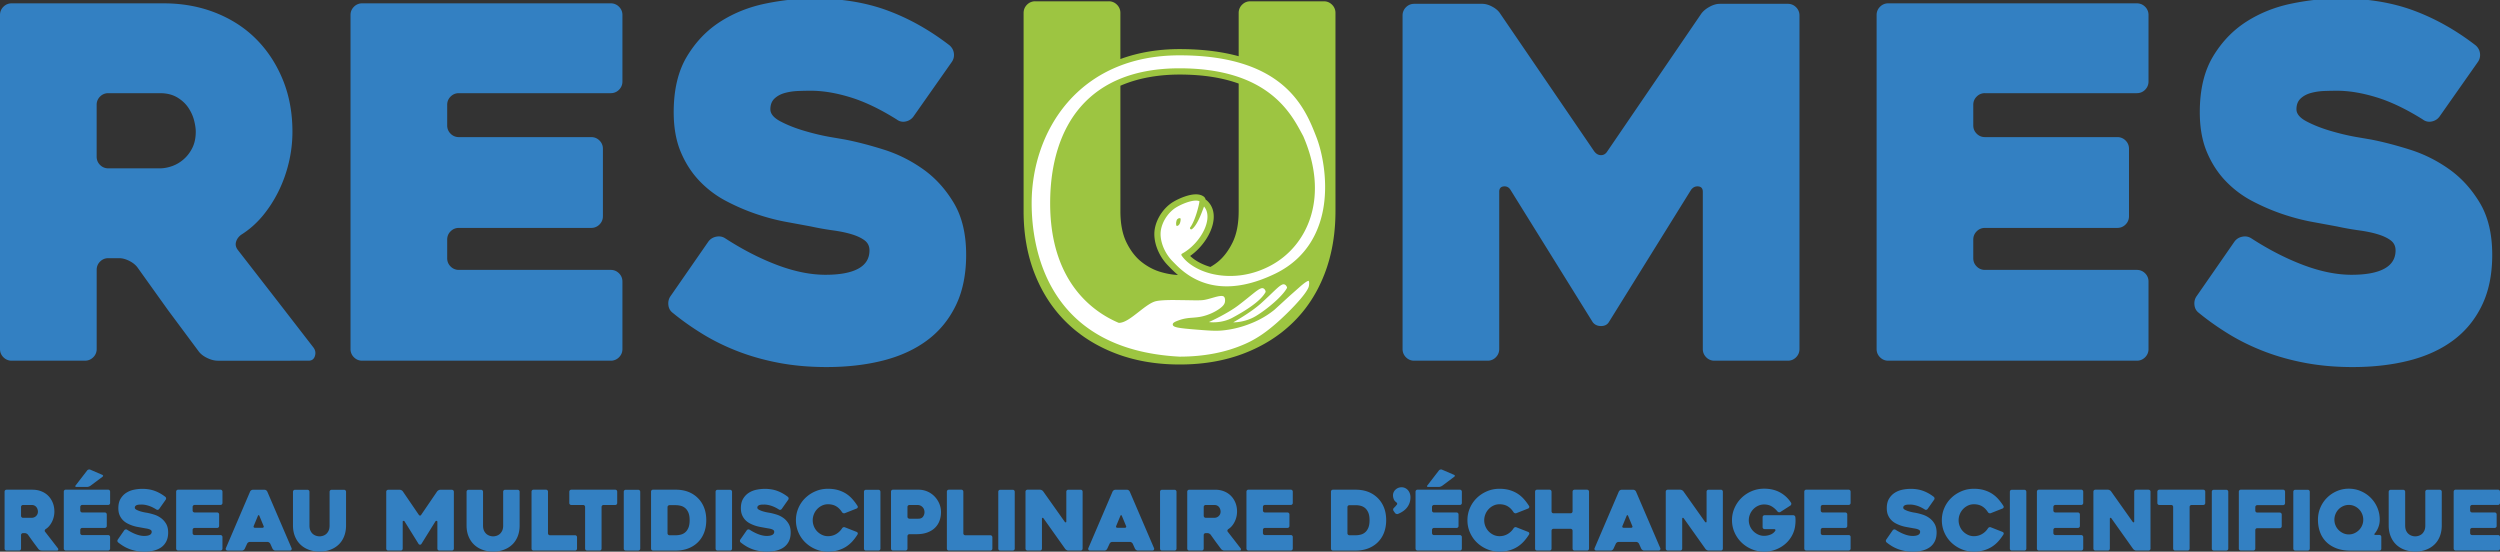
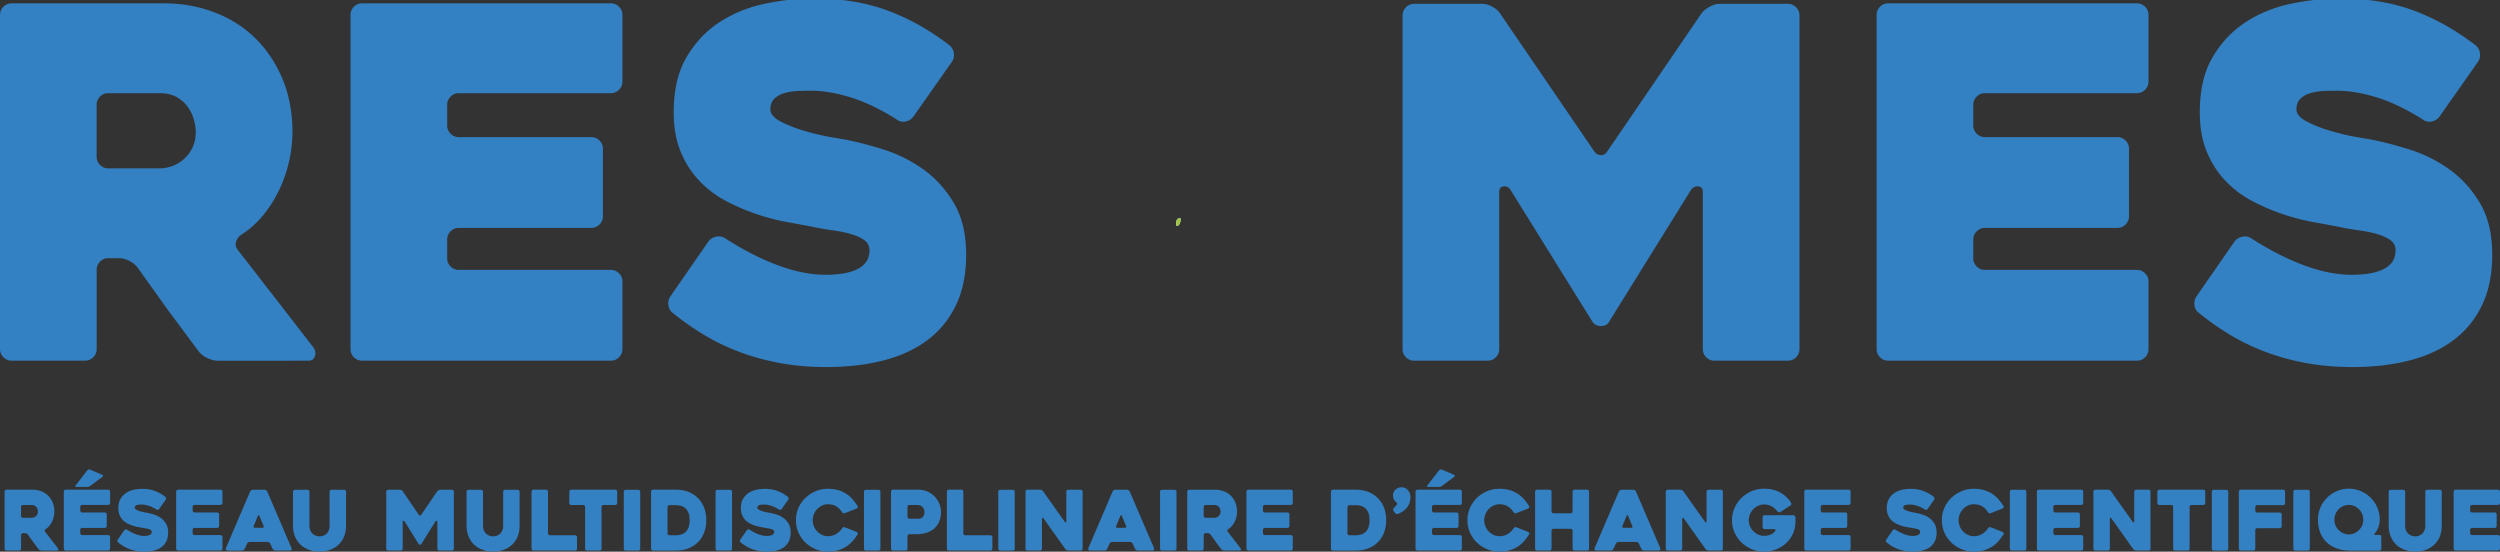
<svg xmlns="http://www.w3.org/2000/svg" xmlns:xlink="http://www.w3.org/1999/xlink" width="1000" height="220.66">
  <rect width="100%" height="100%" fill="#333333" stroke="none" />
-   <path fill="#fff" d="M523.682 111.896c-.562-.313-1.521.328-3.57 2.021l-4.594 4.061-6.051 5.535c-4.323 3.518-8.573 5.133-10.53 5.864-3.223 1.194-6.586 1.97-10.007 2.302-2.807.271-5.469.057-10.792-.377-4.414-.359-8.477-.707-8.53-1.525-.009-.149.104-.467 1.877-1.116 3.5-1.282 5.331-.88 8.508-1.412.66-.106 3.998-.701 7.419-2.896 2.287-1.463 2.914-2.557 3.064-3.551.038-.242.264-1.718-.575-2.506-1.396-1.312-5.642.852-8.718 1.229s-14.469-.537-18.903.451-10.685 8.658-14.687 8.658c-10.646-4.549-27.029-16.771-27.029-47.347s15.039-53.468 51.25-53.468 44.641 18.821 49.034 26.854c10.521 24.149 1.786 43.604-13.279 51.354s-30.125 2.461-34.521-4.129c7.778-4.215 13.733-15.3 8.423-20.166-.153-.279-2.387 7.604-4.981 9.513 2.355-3.13 4.021-10.856 3.784-11.025-1.897-1.361-6.791.384-9.841 2.178s-5.81 5.398-6.541 9.426 1.149 9.341 4.761 13.004 15.748 17.579 41.572 5.127 21.423-43.401 16.811-55.281c-4.881-12.562-13.921-33.04-55.221-33.04S412.16 53.357 412.16 81.288s13.229 59.434 59.655 61.871c15.104 0 24.265-4.188 26.395-5.12 5.371-2.353 9.312-5.569 11.398-7.299 4.015-3.322 13.916-12.854 14.455-16.331.058-.384.329-2.118-.381-2.513z" />
  <g fill="#3380c2">
    <path d="M33.953 144.279H4.71a4.54 4.54 0 0 1-3.337-1.368C.457 142.007 0 140.896 0 139.594V6.022c0-1.299.455-2.406 1.369-3.32.906-.909 2.015-1.365 3.314-1.365h60.733c7.549 0 14.514 1.27 20.895 3.808s11.815 6.088 16.309 10.642c4.488 4.554 8.006 9.959 10.546 16.207s3.809 13.153 3.809 20.7c0 4.17-.488 8.302-1.466 12.403s-2.376 7.975-4.198 11.619-3.972 6.931-6.439 9.861c-2.479 2.929-5.273 5.369-8.397 7.323-1.045.781-1.729 1.725-2.052 2.83s-.1 2.183.684 3.223l15.623 20.115 14.647 18.938c.778 1.044.976 2.186.586 3.418-.393 1.243-1.24 1.857-2.54 1.857H87.098c-1.302 0-2.702-.358-4.199-1.073s-2.635-1.597-3.416-2.64l-12.342-16.6-12.146-16.988c-.779-1.04-1.882-1.92-3.307-2.637s-2.786-1.073-4.08-1.073h-4.272c-1.295 0-2.397.457-3.308 1.367-.891.872-1.383 2.072-1.358 3.319v31.638c.021 1.247-.478 2.45-1.375 3.315-.923.916-2.036 1.37-3.342 1.37m9.375-76.939h20.6c1.552 0 3.171-.292 4.857-.878s3.235-1.495 4.659-2.734 2.594-2.764 3.499-4.588 1.36-3.97 1.36-6.446c0-1.297-.229-2.83-.681-4.586s-1.231-3.449-2.328-5.079c-1.104-1.625-2.591-2.994-4.473-4.101s-4.179-1.659-6.896-1.659h-20.6a4.5 4.5 0 0 0-3.306 1.367c-.891.873-1.384 2.073-1.358 3.32v20.7c0 1.304.453 2.411 1.358 3.32.914.909 2.016 1.364 3.309 1.364m135.545-25.386v8.201c0 1.304.454 2.411 1.363 3.32a4.53 4.53 0 0 0 3.32 1.368h52.92c1.301 0 2.41.457 3.32 1.367a4.52 4.52 0 0 1 1.367 3.318v26.949c0 1.304-.457 2.411-1.367 3.32a4.53 4.53 0 0 1-3.32 1.367h-52.92c-1.304 0-2.411.458-3.32 1.368s-1.363 2.021-1.363 3.318v7.421c0 1.304.454 2.411 1.363 3.319.87.896 2.072 1.391 3.32 1.367h60.732c1.3 0 2.406.459 3.317 1.367s1.367 2.022 1.367 3.323v26.947c0 1.301-.457 2.408-1.367 3.317a4.5 4.5 0 0 1-3.317 1.368h-99.396c-1.304 0-2.411-.455-3.318-1.368a4.51 4.51 0 0 1-1.367-3.317V6.022c0-1.299.455-2.406 1.367-3.318a4.51 4.51 0 0 1 3.318-1.367h99.396a4.52 4.52 0 0 1 3.317 1.367 4.52 4.52 0 0 1 1.367 3.318v26.56c.022 1.248-.473 2.449-1.367 3.32a4.51 4.51 0 0 1-3.317 1.365h-60.732c-1.304 0-2.411.457-3.32 1.367s-1.363 2.02-1.363 3.32m111.114 53.311c7.031 4.56 13.992 8.138 20.896 10.742s13.345 3.905 19.333 3.905c5.727 0 10.088-.811 13.083-2.441s4.492-4.068 4.492-7.324c0-1.689-.653-3.027-1.952-4.003-1.306-.976-3.027-1.787-5.176-2.439s-4.655-1.172-7.521-1.564-5.794-.91-8.786-1.562L314.3 88.724c-3.841-.713-7.781-1.757-11.815-3.124s-8.04-3.092-12.01-5.174-7.519-4.75-10.643-8.006-5.633-7.128-7.521-11.621-2.832-9.794-2.832-15.914c0-8.984 1.756-16.403 5.271-22.261s7.973-10.512 13.378-13.963 11.423-5.858 18.062-7.226 13.083-2.05 19.334-2.05c10.938 0 20.729 1.595 29.391 4.784s16.955 7.845 24.896 13.961c1.04.914 1.625 2.021 1.756 3.32a4.84 4.84 0 0 1-.976 3.515l-15.23 21.675a4.98 4.98 0 0 1-3.123 1.954 4.21 4.21 0 0 1-3.515-.783c-6.641-4.163-12.826-7.126-18.552-8.885s-11.003-2.635-15.816-2.635a149.26 149.26 0 0 0-4.979.098c-1.888.063-3.682.326-5.37.781s-3.096 1.204-4.197 2.245-1.661 2.474-1.661 4.296 1.368 3.452 4.104 4.883 5.856 2.671 9.372 3.709c3.517 1.044 6.899 1.856 10.153 2.442l6.25 1.073c4.688.914 9.828 2.246 15.429 4.004s10.837 4.363 15.722 7.812 8.979 7.941 12.301 13.473 4.979 12.467 4.979 20.797c0 7.812-1.366 14.548-4.103 20.209s-6.541 10.318-11.423 13.962-10.741 6.351-17.576 8.104-14.418 2.637-22.749 2.637c-6.771 0-13.084-.555-18.942-1.657s-11.322-2.64-16.401-4.593-9.796-4.262-14.158-6.933-8.366-5.501-12.01-8.493c-1.044-.779-1.63-1.854-1.756-3.225s.193-2.566.976-3.611L283.35 96.63c.781-1.042 1.823-1.692 3.125-1.954s2.467-.061 3.512.589M719.791 6.219v133.375c0 1.305-.453 2.409-1.358 3.317-.908.914-2.011 1.368-3.308 1.368h-29.338a4.48 4.48 0 0 1-3.306-1.368c-.907-.913-1.358-2.015-1.358-3.317v-62.88c0-1.3-.588-2.018-1.765-2.149s-2.151.328-2.933 1.368l-32.889 52.92c-.652 1.041-1.696 1.562-3.131 1.562s-2.549-.521-3.328-1.562l-32.884-52.92c-.648-1.04-1.564-1.495-2.741-1.368s-1.762.849-1.762 2.149v62.88c0 1.305-.455 2.409-1.36 3.317a4.47 4.47 0 0 1-3.303 1.368H565.69c-1.245.023-2.442-.473-3.308-1.368-.905-.908-1.355-2.015-1.355-3.317V6.219c-.021-1.247.471-2.448 1.36-3.32.905-.91 2.008-1.367 3.303-1.367h27.203c1.296 0 2.653.391 4.081 1.17s2.46 1.695 3.104 2.733l37.589 55.07c.779 1.045 1.693 1.563 2.739 1.563s1.894-.519 2.541-1.563l37.591-55.069c.771-1.039 1.872-1.952 3.302-2.733s2.785-1.17 4.083-1.17h27.2A4.51 4.51 0 0 1 718.43 2.9a4.53 4.53 0 0 1 1.361 3.319m69.518 35.735v8.201c0 1.304.455 2.411 1.367 3.32s2.017 1.368 3.317 1.368h52.923a4.53 4.53 0 0 1 3.319 1.367c.907.912 1.366 2.019 1.366 3.318v26.949c0 1.304-.459 2.411-1.366 3.32-.914.912-2.021 1.367-3.319 1.367h-52.923c-1.304 0-2.413.458-3.317 1.368s-1.367 2.021-1.367 3.318v7.421c0 1.304.455 2.411 1.367 3.319.871.894 2.072 1.388 3.317 1.367h60.731c1.3 0 2.409.459 3.32 1.367a4.52 4.52 0 0 1 1.361 3.323v26.947a4.52 4.52 0 0 1-1.361 3.317c-.911.913-2.021 1.368-3.32 1.368h-99.397a4.49 4.49 0 0 1-3.314-1.368c-.917-.909-1.369-2.021-1.369-3.317V6.022c0-1.299.452-2.406 1.369-3.318a4.5 4.5 0 0 1 3.314-1.367h99.397c1.3 0 2.409.457 3.32 1.367a4.51 4.51 0 0 1 1.361 3.318v26.56c0 1.302-.454 2.411-1.361 3.32a4.52 4.52 0 0 1-3.32 1.365h-60.731a4.5 4.5 0 0 0-3.317 1.367c-.895.87-1.392 2.072-1.367 3.32m111.115 53.311c7.027 4.56 13.992 8.138 20.895 10.742s13.344 3.905 19.333 3.905c5.729 0 10.089-.811 13.084-2.441s4.489-4.068 4.489-7.324c0-1.689-.651-3.027-1.951-4.003s-3.027-1.787-5.174-2.439-4.657-1.172-7.52-1.564-5.798-.91-8.789-1.562l-10.058-1.855c-3.845-.713-7.78-1.757-11.813-3.124s-8.039-3.092-12.012-5.174a41.08 41.08 0 0 1-10.641-8.006c-3.126-3.253-5.634-7.128-7.521-11.621s-2.83-9.794-2.83-15.914c0-8.984 1.761-16.403 5.271-22.261s7.975-10.512 13.379-13.963 11.42-5.858 18.062-7.226 13.085-2.05 19.328-2.05c10.938 0 20.731 1.595 29.395 4.784 8.656 3.191 16.956 7.845 24.896 13.961 1.039.914 1.625 2.021 1.759 3.32a4.84 4.84 0 0 1-.979 3.515L975.798 46.64c-.779 1.045-1.821 1.695-3.121 1.954-1.23.279-2.521-.009-3.518-.783-6.641-4.163-12.821-7.126-18.554-8.885s-11.002-2.635-15.817-2.635c-1.434 0-3.093.034-4.979.098s-3.681.326-5.369.781c-1.695.457-3.095 1.204-4.199 2.245s-1.659 2.474-1.659 4.296 1.366 3.452 4.103 4.883 5.858 2.671 9.374 3.709c3.516 1.044 6.896 1.856 10.154 2.442l6.251 1.073c4.683.914 9.825 2.246 15.425 4.004s10.839 4.363 15.721 7.812 8.983 7.941 12.303 13.473 4.979 12.467 4.979 20.797c0 7.812-1.366 14.547-4.104 20.209-2.729 5.666-6.539 10.318-11.421 13.961s-10.741 6.352-17.577 8.105-14.42 2.639-22.752 2.639c-6.769 0-13.08-.557-18.938-1.66s-11.323-2.637-16.402-4.592-9.796-4.262-14.156-6.933-8.363-5.501-12.01-8.491c-1.046-.781-1.629-1.855-1.759-3.227s.197-2.566.979-3.611l15.035-21.675c.777-1.042 1.821-1.692 3.123-1.954s2.47-.06 3.514.59M7.611 220.227h-4.98c-.214.004-.42-.078-.571-.229-.155-.16-.23-.348-.23-.566v-22.76a.76.76 0 0 1 .23-.562c.155-.155.344-.229.565-.229h10.347c1.284 0 2.473.213 3.562.646s2.013 1.035 2.775 1.812c.768.774 1.364 1.702 1.796 2.767s.649 2.242.649 3.523a9.02 9.02 0 0 1-.25 2.111c-.167.699-.404 1.355-.713 1.98-.312.618-.68 1.182-1.101 1.68s-.896.914-1.431 1.244a.95.95 0 0 0-.351.484c-.057.191-.013.396.115.551l2.661 3.426 2.495 3.229c.13.164.168.382.104.581-.067.212-.216.312-.437.312H16.66c-.225 0-.461-.061-.719-.182a1.53 1.53 0 0 1-.582-.449l-2.102-2.824-2.07-2.896c-.133-.174-.318-.322-.562-.445-.214-.115-.451-.178-.694-.184h-.724c-.225 0-.408.076-.563.229a.79.79 0 0 0-.229.562v5.393a.78.78 0 0 1-.235.567c-.156.15-.347.229-.569.229m1.597-13.109h3.509c.264 0 .542-.05.828-.147.292-.103.562-.262.793-.468.244-.208.438-.469.597-.784.155-.308.233-.676.233-1.096 0-.223-.04-.479-.118-.784-.081-.31-.215-.601-.396-.86-.188-.276-.441-.513-.763-.697s-.711-.286-1.175-.286H9.208a.79.79 0 0 0-.563.233.76.76 0 0 0-.229.566v3.525c-.004.213.079.418.229.566a.75.75 0 0 0 .563.232m22.893-4.323v1.396a.75.75 0 0 0 .233.564.76.76 0 0 0 .562.232h9.019a.76.76 0 0 1 .562.23c.156.155.233.348.233.565v4.593a.75.75 0 0 1-.233.562c-.146.151-.353.235-.562.231h-9.019c-.222 0-.411.078-.562.233a.76.76 0 0 0-.233.562v1.266a.76.76 0 0 0 .233.566c.146.152.353.236.562.232h10.349a.78.78 0 0 1 .798.762v.035 4.592c0 .223-.078.412-.233.562a.76.76 0 0 1-.562.231H26.311a.75.75 0 0 1-.562-.231.76.76 0 0 1-.233-.562v-22.75a.77.77 0 0 1 .739-.8.58.58 0 0 1 .059 0h16.937a.76.76 0 0 1 .562.231c.153.147.237.354.233.566v4.521c0 .222-.078.412-.233.565-.146.151-.353.233-.562.229H32.899c-.222 0-.411.078-.562.234-.159.173-.236.36-.236.583m3.992-14.941l4.791 2.066c.443.221.477.484.1.797l-4.757 3.561a2.7 2.7 0 0 1-.683.354 2.11 2.11 0 0 1-.748.146H30.57c-.221 0-.362-.062-.432-.187s-.021-.271.133-.444l4.59-5.957c.136-.178.322-.299.566-.362a.95.95 0 0 1 .666.026m14.737 24.025c1.195.773 2.385 1.387 3.56 1.828s2.273.667 3.293.667c.979 0 1.719-.146 2.229-.422s.766-.688.766-1.242a.81.81 0 0 0-.333-.685c-.222-.17-.517-.305-.883-.416s-.792-.198-1.28-.266l-1.497-.271-1.714-.314c-.655-.119-1.325-.299-2.012-.527-.688-.237-1.371-.526-2.047-.883a6.94 6.94 0 0 1-1.813-1.365c-.532-.555-.959-1.217-1.281-1.979s-.479-1.668-.479-2.712c0-1.533.3-2.794.896-3.79.602-1.001 1.357-1.794 2.277-2.378.921-.592 1.947-1.001 3.079-1.234s2.229-.347 3.293-.347c1.863 0 3.531.271 5.006.812s2.89 1.336 4.243 2.379a.85.85 0 0 1 .3.562c.023.217-.036.432-.167.604l-2.595 3.688c-.129.177-.319.295-.533.334-.21.048-.43-.003-.599-.135-1.13-.711-2.187-1.214-3.16-1.513-.979-.299-1.875-.451-2.694-.451l-.85.02a4.13 4.13 0 0 0-.914.131c-.288.076-.527.209-.716.385s-.281.422-.281.731.23.591.698.832a9.06 9.06 0 0 0 1.598.634c.599.178 1.175.314 1.729.416l1.062.182c.798.156 1.674.387 2.628.682a9.5 9.5 0 0 1 2.679 1.334c.832.589 1.528 1.354 2.096 2.292.562.946.85 2.127.85 3.548 0 1.329-.233 2.479-.7 3.442a6.38 6.38 0 0 1-1.945 2.379c-.831.618-1.828 1.077-2.992 1.382s-2.456.445-3.875.445c-1.154 0-2.23-.096-3.229-.285s-1.93-.445-2.795-.777a14.86 14.86 0 0 1-2.413-1.185 19.33 19.33 0 0 1-2.045-1.44c-.18-.137-.275-.32-.3-.553-.026-.221.034-.438.167-.613l2.562-3.695c.136-.178.312-.285.533-.334s.419-.008.598.103m26.215-9.084v1.398a.78.78 0 0 0 .23.562.77.77 0 0 0 .565.229h9.016a.75.75 0 0 1 .566.238c.155.15.232.342.232.562v4.592c0 .222-.077.405-.232.565a.78.78 0 0 1-.566.229H77.84c-.221 0-.411.078-.565.231a.77.77 0 0 0-.23.568v1.264a.77.77 0 0 0 .23.563c.149.151.354.233.565.229h10.35c.214-.004.42.082.566.238a.75.75 0 0 1 .229.562v4.592c0 .222-.075.412-.229.567a.78.78 0 0 1-.566.229H71.257a.77.77 0 0 1-.565-.229c-.15-.148-.235-.354-.23-.567V196.66a.77.77 0 0 1 .23-.562c.155-.156.346-.229.565-.229H88.19c.213-.006.417.076.566.229.155.155.229.346.229.562v4.525c0 .227-.075.412-.229.562s-.345.235-.566.235H77.843c-.212-.002-.416.08-.565.23a.83.83 0 0 0-.233.583m22.989-6.154c.089-.199.234-.367.444-.517a1.15 1.15 0 0 1 .686-.218h4.655c.225 0 .438.074.65.218a1.28 1.28 0 0 1 .448.517l9.714 22.625c.089.198.071.406-.048.633-.125.223-.362.328-.717.328h-5.688c-.244 0-.47-.072-.684-.217a1.45 1.45 0 0 1-.48-.517l-.896-1.992a1.55 1.55 0 0 0-.484-.521 1.12 1.12 0 0 0-.648-.213h-7.02c-.244 0-.47.068-.683.213a1.16 1.16 0 0 0-.447.521l-.935 1.992c-.089.198-.237.372-.445.517s-.431.217-.65.217h-5.722c-.11 0-.229-.021-.354-.062-.119-.043-.219-.111-.296-.204a.6.6 0 0 1-.148-.329c-.022-.13.011-.283.1-.463l9.648-22.528h0zm1.962 14.47h2.961c.222 0 .381-.073.479-.217.104-.145.098-.315-.016-.518l-.798-1.943-.865-2.084c-.089-.195-.188-.295-.299-.295s-.211.1-.3.295l-1.664 4.027c-.092.199-.092.372 0 .518s.259.217.502.217m15.203-14.402a.76.76 0 0 1 .229-.566c.146-.151.351-.238.563-.233h4.999a.76.76 0 0 1 .561.233.77.77 0 0 1 .232.566v13.473c0 .865.14 1.576.417 2.146s.624 1.01 1.034 1.334c.396.31.843.539 1.319.681a4.57 4.57 0 0 0 1.271.199c.375 0 .803-.062 1.271-.199a3.74 3.74 0 0 0 1.303-.681c.401-.324.741-.767 1.021-1.334s.417-1.276.417-2.146v-13.473c0-.227.077-.416.229-.566a.77.77 0 0 1 .563-.233h4.999c.22 0 .408.077.561.233s.232.342.232.566v13.473c0 1.571-.248 3.006-.747 4.293s-1.211 2.383-2.142 3.293-2.053 1.613-3.356 2.107c-1.306.503-2.757.75-4.352.75s-3.048-.247-4.352-.75c-1.309-.494-2.427-1.2-3.354-2.107-.932-.91-1.65-2.008-2.16-3.293s-.766-2.722-.766-4.293v-13.473h.008zm64.341 0v22.721c.003.213-.08.418-.231.566s-.343.229-.562.229h-4.999a.78.78 0 0 1-.795-.766.16.16 0 0 1 0-.031v-10.712c0-.226-.103-.343-.302-.364a.53.53 0 0 0-.501.229l-5.602 9.019c-.111.178-.288.266-.533.266s-.434-.088-.565-.266l-5.604-9.019c-.112-.179-.269-.257-.466-.229-.203.021-.302.139-.302.364v10.712c.003.213-.08.418-.23.567a.77.77 0 0 1-.562.229h-4.999c-.225 0-.408-.078-.562-.229s-.237-.354-.23-.567v-22.72c0-.226.074-.416.23-.567a.79.79 0 0 1 .562-.234h4.635c.222 0 .453.07.693.199s.42.287.529.465l6.402 9.389c.133.18.29.268.468.268s.322-.088.436-.268l6.399-9.389c.133-.178.32-.33.563-.465s.475-.199.691-.199h4.639c.22 0 .405.078.562.234a.76.76 0 0 1 .236.568m5.09 0c-.005-.213.078-.418.229-.566a.77.77 0 0 1 .563-.233h4.999c.22 0 .408.077.561.233a.76.76 0 0 1 .233.566v13.473c0 .865.141 1.576.418 2.146s.623 1.01 1.035 1.334a3.94 3.94 0 0 0 1.316.681c.412.125.841.192 1.271.199.379 0 .803-.062 1.271-.199s.901-.361 1.306-.681c.397-.324.738-.767 1.02-1.334s.417-1.276.417-2.146v-13.473a.76.76 0 0 1 .792-.799h4.999a.76.76 0 0 1 .562.233c.151.147.236.354.23.566v13.473c0 1.571-.248 3.006-.747 4.293s-1.211 2.383-2.142 3.293-2.05 1.613-3.356 2.107c-1.306.503-2.757.75-4.352.75s-3.045-.247-4.352-.75c-1.309-.494-2.427-1.2-3.354-2.107s-1.65-2.008-2.161-3.293-.762-2.722-.762-4.293l.004-13.473h0zm44.18 18.195v4.523c0 .221-.078.41-.229.565a.79.79 0 0 1-.565.229h-16.601c-.245 0-.438-.076-.582-.229s-.225-.356-.221-.565v-22.761c0-.217.072-.405.221-.562s.337-.229.582-.229h4.987c.212-.005.417.078.565.229.155.156.229.348.229.562v16.636a.78.78 0 0 0 .218.565c.145.155.34.233.583.233h10.014c.425-.019.782.313.799.738a.72.72 0 0 1 0 .066m15.269-12.911h-4.658a.76.76 0 0 0-.565.233c-.149.147-.233.354-.23.565v16.636a.78.78 0 0 1-.221.561.74.74 0 0 1-.579.232h-4.989a.77.77 0 0 1-.566-.232.76.76 0 0 1-.23-.561v-16.636c0-.222-.07-.411-.217-.565s-.34-.233-.583-.233h-4.724c-.212.006-.417-.078-.563-.229a.78.78 0 0 1-.232-.568v-4.521c0-.225.077-.409.232-.565.146-.151.354-.235.563-.232h17.565a.77.77 0 0 1 .584.232c.143.152.22.356.214.565v4.521c0 .224-.07.412-.214.568s-.343.229-.587.229m9.22 18.234H250.3c-.242 0-.438-.076-.58-.229-.144-.16-.214-.348-.214-.566v-22.721c0-.229.07-.412.214-.564s.338-.234.58-.234h4.999c.22 0 .408.078.561.234a.77.77 0 0 1 .233.564v22.721c0 .223-.077.406-.233.566-.148.148-.351.231-.561.229m5.119-.797v-22.756c-.02-.425.312-.783.736-.8h.062 9.083c3.479 0 6.332 1.021 8.55 3.062a10.93 10.93 0 0 1 2.729 3.959c.618 1.528.931 3.248.931 5.154s-.312 3.631-.931 5.176-1.53 2.869-2.729 3.973a11.19 11.19 0 0 1-3.808 2.264c-1.434.518-3.016.77-4.742.77h-9.083c-.221 0-.411-.078-.565-.234a.79.79 0 0 1-.233-.568m7.386-5.325h2.495c.621 0 1.264-.078 1.93-.233.659-.151 1.274-.455 1.797-.886.532-.428.971-1.039 1.312-1.821.345-.793.517-1.813.517-3.08s-.171-2.287-.517-3.08c-.344-.784-.788-1.396-1.331-1.827a4.47 4.47 0 0 0-1.794-.88c-.656-.155-1.293-.233-1.914-.233h-2.495a.77.77 0 0 0-.565.233c-.152.156-.229.343-.229.562v10.449c0 .221.077.406.229.562a.77.77 0 0 0 .565.234m24.223 6.122h-4.999c-.239 0-.436-.076-.578-.229-.146-.16-.216-.348-.216-.566v-22.721c0-.229.07-.412.216-.564a.77.77 0 0 1 .578-.234h4.999c.223 0 .408.078.562.234a.77.77 0 0 1 .229.564v22.721c0 .223-.075.406-.229.566-.149.148-.351.231-.562.229m7.815-8.348c1.198.773 2.385 1.387 3.56 1.828s2.273.667 3.293.667c.979 0 1.722-.146 2.229-.422s.765-.688.765-1.242c0-.29-.109-.517-.333-.685s-.517-.305-.882-.416-.792-.198-1.28-.266l-1.497-.271-1.714-.314a15.34 15.34 0 0 1-2.012-.527 14.48 14.48 0 0 1-2.047-.883 6.97 6.97 0 0 1-1.812-1.365c-.53-.555-.96-1.217-1.279-1.979s-.482-1.668-.482-2.712c0-1.533.3-2.794.899-3.79.599-1.001 1.354-1.794 2.274-2.378.92-.592 1.947-1.001 3.079-1.234a16.58 16.58 0 0 1 3.293-.347c1.863 0 3.532.271 5.005.812s2.894 1.336 4.243 2.379c.177.156.277.342.3.562a.83.83 0 0 1-.167.604l-2.595 3.688a.84.84 0 0 1-.533.334c-.221.043-.421 0-.598-.135-1.132-.71-2.188-1.214-3.161-1.513s-1.874-.451-2.694-.451l-.85.02a4.17 4.17 0 0 0-.913.131 1.61 1.61 0 0 0-.717.385c-.189.179-.282.422-.282.731s.233.591.699.832a9.08 9.08 0 0 0 1.597.634 16.82 16.82 0 0 0 1.729.416l1.062.182c.798.156 1.674.387 2.628.682s1.849.745 2.68 1.334 1.527 1.354 2.095 2.292c.563.946.85 2.127.85 3.548 0 1.329-.231 2.479-.698 3.442a6.38 6.38 0 0 1-1.944 2.379c-.832.618-1.83 1.077-2.994 1.382s-2.455.445-3.875.445c-1.082.007-2.163-.09-3.229-.285-.998-.188-1.931-.445-2.795-.777a14.7 14.7 0 0 1-2.413-1.185c-.714-.435-1.396-.916-2.045-1.44-.18-.137-.274-.32-.299-.553-.024-.219.033-.438.166-.613l2.562-3.695c.132-.178.31-.285.529-.334.209-.047.424-.008.603.103m43.181 1.892c-.643 1.039-1.353 1.982-2.129 2.832a12.3 12.3 0 0 1-2.613 2.172c-.964.593-2.033 1.058-3.208 1.391-1.175.324-2.474.493-3.892.493-1.775 0-3.438-.332-4.99-1a13.27 13.27 0 0 1-4.077-2.694c-1.167-1.131-2.076-2.46-2.742-3.988s-.998-3.158-.998-4.892a12.17 12.17 0 0 1 .998-4.892c.665-1.529 1.578-2.862 2.742-3.988a13.16 13.16 0 0 1 4.077-2.693c1.553-.673 3.215-1.002 4.99-1.002 1.463 0 2.783.17 3.958.498 1.176.334 2.241.803 3.195 1.396.954.604 1.821 1.339 2.574 2.184.782.875 1.489 1.812 2.113 2.807a.64.64 0 0 1 .066.568.7.7 0 0 1-.398.434l-4.724 1.863a.89.89 0 0 1-.666 0c-.224-.093-.39-.223-.499-.4-.646-1.018-1.419-1.801-2.329-2.342s-2.006-.812-3.293-.812c-.823-.004-1.637.178-2.38.529a6.46 6.46 0 0 0-1.945 1.418 6.44 6.44 0 0 0-1.297 2.051 6.4 6.4 0 0 0-.466 2.402c-.003.828.153 1.648.466 2.416a6.32 6.32 0 0 0 1.297 2.021 6.56 6.56 0 0 0 1.945 1.396c.743.355 1.537.533 2.38.533 1.219 0 2.324-.291 3.308-.879s1.771-1.35 2.35-2.279a.98.98 0 0 1 .479-.396.84.84 0 0 1 .65 0l4.724 1.86c.199.093.332.228.398.416s.047.376-.064.577m8.354 6.456h-4.999c-.242 0-.438-.076-.58-.229-.146-.16-.214-.348-.214-.566v-22.721c0-.229.067-.412.214-.564a.77.77 0 0 1 .58-.234h4.999a.76.76 0 0 1 .561.234.77.77 0 0 1 .233.564v22.721c0 .223-.077.406-.233.566a.79.79 0 0 1-.561.229m15.309-6.555h-2.9a.76.76 0 0 0-.565.232c-.151.148-.236.353-.233.562v4.962c0 .221-.078.41-.23.561a.78.78 0 0 1-.564.232h-4.997a.75.75 0 0 1-.562-.232c-.153-.145-.237-.352-.233-.561v-22.757a.77.77 0 0 1 .795-.797h10.186c1.237 0 2.409.232 3.509.699 1.071.449 2.044 1.105 2.859 1.93a9.5 9.5 0 0 1 1.931 2.861 8.59 8.59 0 0 1 .717 3.492c0 1.242-.203 2.398-.601 3.476a7.47 7.47 0 0 1-1.819 2.794c-.811.793-1.823 1.412-3.033 1.861-1.217.451-2.636.685-4.26.685m.242-11.679h-3.145c-.225 0-.413.077-.565.233-.151.146-.236.349-.233.56v3.901c0 .227.077.412.233.562a.8.8 0 0 0 .565.233h3.576c.851 0 1.467-.271 1.857-.813s.583-1.146.583-1.832c0-.354-.062-.696-.186-1.044-.118-.339-.306-.646-.551-.91a2.87 2.87 0 0 0-.901-.646c-.357-.167-.765-.244-1.233-.244m30.02 12.911v4.523c0 .221-.078.41-.231.565a.8.8 0 0 1-.565.229H379.55c-.244 0-.438-.076-.58-.229a.78.78 0 0 1-.218-.565v-22.761a.78.78 0 0 1 .218-.562c.146-.155.336-.229.58-.229h4.988c.224 0 .411.073.565.229a.77.77 0 0 1 .233.562v16.636a.77.77 0 0 0 .214.565.76.76 0 0 0 .584.233h10.014a.77.77 0 0 1 .565.231c.156.159.235.353.235.573m8.156 5.323h-4.999c-.242 0-.436-.076-.58-.229-.144-.16-.214-.348-.214-.566v-22.721c0-.229.07-.412.214-.564s.338-.234.58-.234h4.999a.76.76 0 0 1 .562.234.78.78 0 0 1 .23.564v22.721c0 .223-.077.406-.23.566-.149.148-.351.231-.562.229" />
    <path d="M433.045 196.674v22.756c.002.213-.08.416-.23.566s-.343.229-.564.229h-4.914c-.224 0-.452-.062-.696-.199a1.65 1.65 0 0 1-.565-.469l-8.662-12.207c-.134-.177-.271-.25-.418-.215s-.215.159-.215.385v11.908c.003.213-.081.418-.23.566a.8.8 0 0 1-.571.229h-4.979c-.223 0-.411-.076-.566-.229-.157-.16-.235-.346-.235-.566v-22.756c-.004-.213.08-.418.233-.566a.79.79 0 0 1 .563-.229h4.99c.222 0 .454.062.698.184a1.54 1.54 0 0 1 .563.449l8.648 12.207c.133.18.271.256.415.229s.218-.139.218-.362v-11.908c0-.228.077-.409.233-.565a.78.78 0 0 1 .562-.229h4.926c.222 0 .408.078.563.229.153.144.237.35.233.563m11.978-.033a1.25 1.25 0 0 1 .447-.517c.213-.144.438-.218.683-.218h4.658c.223 0 .438.074.65.218a1.21 1.21 0 0 1 .446.517l9.714 22.625c.091.198.069.406-.05.633-.125.222-.359.328-.717.328h-5.688a1.19 1.19 0 0 1-.685-.217 1.51 1.51 0 0 1-.479-.517l-.899-1.992a1.57 1.57 0 0 0-.48-.521c-.189-.137-.416-.209-.647-.213h-7.021a1.19 1.19 0 0 0-1.13.734l-.934 1.992c-.098.211-.253.392-.447.517a1.14 1.14 0 0 1-.646.217h-5.726a1.12 1.12 0 0 1-.351-.062.67.67 0 0 1-.297-.204c-.082-.092-.135-.207-.15-.329-.021-.134.012-.283.102-.463l9.647-22.528zm1.962 14.47h2.96c.224 0 .382-.073.481-.217s.094-.315-.017-.518l-.799-1.943-.864-2.084c-.089-.195-.188-.295-.3-.295s-.211.1-.3.295l-1.664 4.027c-.089.198-.089.372 0 .518s.258.217.503.217m22.825 9.116h-4.999a.76.76 0 0 1-.579-.229c-.144-.16-.215-.348-.215-.564V196.71c0-.228.071-.412.215-.565s.337-.233.579-.233h4.999c.212-.005.416.08.562.233.152.153.23.342.23.565v22.722c0 .221-.078.405-.23.565a.78.78 0 0 1-.562.23m10.87 0h-4.983a.78.78 0 0 1-.565-.229c-.155-.16-.233-.348-.233-.564v-22.762c0-.221.078-.404.23-.562a.79.79 0 0 1 .562-.229h10.348c1.287 0 2.478.213 3.562.646s2.011 1.035 2.776 1.812 1.361 1.702 1.795 2.767.646 2.242.646 3.523a9.07 9.07 0 0 1-.248 2.111c-.166.699-.403 1.355-.714 1.98a8.55 8.55 0 0 1-1.098 1.68 6.09 6.09 0 0 1-1.433 1.244c-.165.121-.288.291-.352.484-.055.191-.01.396.118.551l2.662 3.426 2.494 3.229a.62.62 0 0 1 .101.581.41.41 0 0 1-.435.312h-6.188c-.219 0-.459-.061-.714-.182s-.448-.271-.583-.449l-2.102-2.824-2.067-2.896c-.133-.174-.322-.322-.562-.445a1.56 1.56 0 0 0-.695-.184h-.729c-.211-.004-.414.08-.562.229s-.233.354-.231.562v5.393c0 .223-.08.407-.234.567-.153.15-.344.229-.566.229m1.597-13.109h3.51c.266 0 .542-.05.826-.147s.554-.256.794-.468a2.52 2.52 0 0 0 .6-.784c.15-.308.23-.676.23-1.096 0-.223-.04-.479-.114-.784-.084-.308-.219-.601-.397-.86-.188-.276-.44-.513-.762-.697s-.713-.286-1.177-.286h-3.51a.78.78 0 0 0-.562.233c-.152.148-.236.354-.231.566v3.525a.79.79 0 0 0 .231.566c.15.158.34.232.562.232m22.892-4.323v1.398c0 .218.074.406.229.562s.348.229.565.229h9.019a.76.76 0 0 1 .565.238.77.77 0 0 1 .229.562v4.592c0 .222-.075.405-.229.565a.8.8 0 0 1-.565.229h-9.019c-.214-.003-.417.081-.565.231a.77.77 0 0 0-.229.568v1.264c0 .224.074.408.229.563.149.151.354.233.565.229h10.346a.75.75 0 0 1 .801.695.6.6 0 0 1 0 .104v4.592c0 .223-.078.412-.233.566-.149.149-.354.234-.565.229h-16.931c-.212.006-.416-.076-.565-.229-.158-.154-.235-.346-.235-.566v-22.759a.76.76 0 0 1 .235-.562c.152-.156.341-.229.565-.229h16.931c.212-.007.417.077.565.229.156.153.233.346.233.562v4.524c0 .228-.078.412-.233.562s-.344.236-.565.236h-10.346c-.221 0-.41.078-.565.229a.82.82 0 0 0-.232.587m27.215 16.635v-22.756a.77.77 0 0 1 .229-.566c.156-.153.347-.231.565-.231h9.084c3.479 0 6.331 1.021 8.549 3.062 1.2 1.106 2.105 2.431 2.729 3.959s.933 3.248.933 5.153-.312 3.632-.933 5.177a10.73 10.73 0 0 1-2.729 3.974c-1.11 1.002-2.38 1.754-3.808 2.262-1.437.517-3.016.769-4.741.769h-9.084a.77.77 0 0 1-.565-.233c-.153-.159-.229-.35-.229-.57m7.386-5.325h2.495c.619 0 1.263-.078 1.928-.233s1.275-.455 1.798-.886c.532-.428.969-1.039 1.312-1.821.347-.793.518-1.813.518-3.08s-.171-2.287-.518-3.08c-.347-.782-.784-1.396-1.328-1.827-.526-.426-1.144-.726-1.8-.88-.625-.151-1.269-.229-1.91-.233h-2.495c-.223 0-.414.078-.566.233-.15.147-.234.353-.229.562v10.449c0 .221.077.406.229.562a.77.77 0 0 0 .566.234m19.461-8.548c-.202.09-.423.094-.668.016s-.431-.202-.562-.381l-.6-.864c-.111-.179-.159-.39-.135-.599.021-.222.129-.424.301-.562l.647-.671.549-.663c.134-.18.153-.354.064-.533s-.222-.328-.396-.468c-.377-.237-.665-.586-.864-1.031s-.327-.932-.364-1.425c-.067-.896.26-1.777.896-2.413.643-.651 1.432-1.005 2.362-1.053a3.31 3.31 0 0 1 1.526.284 3.47 3.47 0 0 1 1.184.867c.319.362.569.789.749 1.28.179.5.27 1.028.267 1.562 0 1.466-.409 2.77-1.229 3.912s-2.064 2.048-3.727 2.742m13.571-2.762v1.396a.76.76 0 0 0 .717.801.59.59 0 0 0 .084 0h9.017a.77.77 0 0 1 .564.229.79.79 0 0 1 .229.567v4.592c.017.425-.316.781-.741.796h-.053-9.017c-.213-.004-.418.08-.564.234a.76.76 0 0 0-.234.562v1.266a.76.76 0 0 0 .234.566c.15.154.346.232.564.232h10.346c.219 0 .407.076.563.229.151.146.239.354.233.565v4.592c.006.214-.081.418-.233.562-.147.152-.354.236-.563.234h-16.933a.75.75 0 0 1-.565-.234c-.151-.146-.237-.35-.233-.562V196.67a.77.77 0 0 1 .233-.566c.151-.153.342-.231.565-.231h16.933a.77.77 0 0 1 .563.231c.157.156.233.344.233.566v4.521c0 .222-.076.412-.233.565-.148.149-.354.231-.563.229h-10.346c-.213-.004-.418.082-.564.234-.154.153-.239.36-.236.576m3.996-14.941l4.786 2.066c.441.221.477.484.1.797l-4.754 3.561c-.21.148-.439.27-.684.354a2.13 2.13 0 0 1-.75.146h-4.225c-.225 0-.366-.062-.436-.187s-.021-.271.137-.444l4.588-5.957c.142-.183.341-.311.565-.362a.98.98 0 0 1 .673.026m34.83 25.917c-.621 1.008-1.335 1.957-2.135 2.832-.766.842-1.645 1.571-2.609 2.172a12.63 12.63 0 0 1-3.21 1.391c-1.177.324-2.474.493-3.895.493-1.773 0-3.438-.332-4.988-1a13.28 13.28 0 0 1-4.075-2.694c-1.161-1.126-2.077-2.46-2.742-3.988s-.998-3.158-.998-4.892.331-3.36.998-4.892 1.581-2.862 2.742-3.988c1.167-1.137 2.522-2.032 4.075-2.693 1.552-.673 3.215-1.002 4.988-1.002 1.464 0 2.783.17 3.959.498 1.178.334 2.24.803 3.195 1.396a12.3 12.3 0 0 1 2.579 2.184 21.05 21.05 0 0 1 2.11 2.807c.109.17.135.379.063.568-.062.196-.207.355-.397.434l-4.725 1.863a.89.89 0 0 1-.665 0c-.224-.093-.39-.223-.5-.4-.644-1.018-1.419-1.801-2.329-2.342s-2.008-.812-3.294-.812a5.5 5.5 0 0 0-2.376.529c-.745.354-1.393.828-1.944 1.418a6.46 6.46 0 0 0-1.3 2.051c-.312.777-.469 1.578-.469 2.402 0 .846.154 1.649.469 2.416s.742 1.442 1.3 2.021 1.199 1.044 1.944 1.396 1.556.537 2.376.533c1.225 0 2.322-.291 3.312-.879s1.77-1.35 2.348-2.279a.97.97 0 0 1 .483-.396.83.83 0 0 1 .646 0l4.726 1.86a.7.7 0 0 1 .396.416c.074.184.053.376-.058.577m23.987-17.097v22.756a.79.79 0 0 1-.229.566.8.8 0 0 1-.565.229h-4.99c-.243 0-.438-.078-.581-.229a.81.81 0 0 1-.22-.566v-7.117c0-.226-.078-.414-.229-.565a.78.78 0 0 0-.563-.231h-6.827c-.241 0-.438.076-.582.231a.8.8 0 0 0-.215.565v7.117a.79.79 0 0 1-.229.566c-.152.15-.358.232-.572.229h-4.979c-.241 0-.438-.078-.587-.229a.82.82 0 0 1-.214-.566v-22.756c0-.227.071-.41.214-.566s.346-.229.587-.229h4.979c.226 0 .416.074.572.229.149.147.233.353.229.562v7.855a.81.81 0 0 0 .215.562c.146.15.341.229.582.229h6.827c.219 0 .405-.078.563-.229.147-.148.229-.354.229-.562v-7.855c0-.223.071-.406.22-.562.143-.153.338-.229.581-.229h4.99a.79.79 0 0 1 .794.795m11.906-.033c.089-.199.24-.367.451-.517.198-.144.438-.22.682-.218h4.659c.219 0 .438.074.646.218s.359.315.448.517l9.716 22.625c.09.198.07.406-.054.633s-.358.328-.712.328h-5.689a1.18 1.18 0 0 1-.683-.217 1.52 1.52 0 0 1-.483-.517l-.896-1.992c-.113-.203-.271-.372-.482-.521-.188-.14-.416-.213-.647-.213h-7.021c-.243 0-.48.072-.684.213-.21.146-.361.314-.45.521l-.932 1.992a1.24 1.24 0 0 1-.448.517c-.212.145-.425.217-.648.217h-5.724a1.09 1.09 0 0 1-.347-.062c-.117-.04-.223-.109-.302-.204s-.132-.207-.146-.329c-.021-.134.011-.283.101-.463l9.645-22.528h0zm1.965 14.47h2.961c.226 0 .383-.073.482-.217s.096-.315-.018-.518l-.8-1.943-.864-2.084c-.091-.195-.188-.295-.303-.295s-.21.1-.299.295l-1.664 4.027c-.088.199-.088.372 0 .518s.259.217.505.217m39.657-14.437v22.756c0 .223-.078.406-.231.566-.147.148-.354.23-.562.229h-4.914c-.225 0-.453-.062-.697-.199a1.61 1.61 0 0 1-.562-.469l-8.666-12.207c-.132-.177-.271-.25-.411-.215-.147.029-.221.159-.221.385v11.908c0 .221-.074.406-.23.566-.158.152-.35.229-.567.229h-4.98c-.213.006-.418-.078-.567-.229a.77.77 0 0 1-.234-.566v-22.756c-.006-.213.08-.418.231-.566a.8.8 0 0 1 .565-.229h4.987c.225 0 .455.062.697.184.222.104.417.258.568.449l8.646 12.207c.134.18.271.256.418.229.144-.02.217-.139.217-.362v-11.908c-.005-.212.078-.418.229-.565a.79.79 0 0 1 .567-.229h4.923a.78.78 0 0 1 .564.229.76.76 0 0 1 .23.563m16.498 23.985c-1.774 0-3.438-.334-4.99-.996s-2.911-1.562-4.074-2.694-2.084-2.465-2.76-3.992-1.018-3.162-1.018-4.893a11.86 11.86 0 0 1 1.018-4.893 12.93 12.93 0 0 1 2.76-4.01c1.163-1.142 2.523-2.045 4.074-2.709s3.216-1 4.99-1c2.438 0 4.562.498 6.372 1.498a12.12 12.12 0 0 1 4.407 4.125c.107.178.141.385.082.613a.8.8 0 0 1-.352.518l-3.991 2.562c-.178.111-.377.146-.598.111s-.412-.135-.566-.312c-.688-.845-1.457-1.521-2.312-2.03s-1.869-.769-3.045-.769c-.821-.004-1.633.174-2.376.521-.73.332-1.393.799-1.947 1.377s-.992 1.248-1.312 2.016a6.06 6.06 0 0 0-.483 2.378 6 6 0 0 0 .483 2.396c.32.754.76 1.416 1.312 1.979a6.61 6.61 0 0 0 1.947 1.362c.745.345 1.556.521 2.376.518a6.89 6.89 0 0 0 2.495-.468 4.1 4.1 0 0 0 1.964-1.529c.111-.177.122-.338.033-.483-.092-.14-.245-.213-.469-.213h-3.822c-.226 0-.411-.078-.567-.231s-.23-.345-.23-.567v-3.953c0-.228.077-.412.23-.568.147-.151.354-.236.567-.232h11.439a.86.86 0 0 1 .585.219c.169.144.263.338.283.584a12.67 12.67 0 0 1 .065 1.377 14.02 14.02 0 0 1-.104 1.683c-.143 1.491-.584 2.94-1.298 4.259-.695 1.292-1.625 2.441-2.742 3.393s-2.398 1.707-3.844 2.248-2.962.805-4.582.805m22.657-17.864v1.398c-.014.426.32.779.748.791h.048 9.019c.219 0 .407.078.565.238a.77.77 0 0 1 .229.562v4.592c0 .222-.075.405-.229.565-.158.152-.35.229-.565.229h-9.019a.78.78 0 0 0-.565.231.77.77 0 0 0-.229.568v1.264c0 .224.073.408.229.563a.77.77 0 0 0 .565.229h10.347a.75.75 0 0 1 .801.695.6.6 0 0 1 0 .104v4.592c0 .223-.078.412-.233.566-.149.149-.354.234-.565.229H722.51c-.229 0-.414-.074-.565-.229a.76.76 0 0 1-.234-.566v-22.759a.76.76 0 0 1 .234-.562.75.75 0 0 1 .565-.229h16.931c.212-.007.417.077.565.229a.77.77 0 0 1 .233.562v4.524c0 .228-.078.412-.233.562a.78.78 0 0 1-.565.236h-10.347c-.22 0-.409.078-.565.229-.158.177-.231.36-.231.587m29.903 9.084c1.198.773 2.388 1.387 3.562 1.828s2.271.667 3.294.667c.975 0 1.718-.146 2.229-.421s.766-.688.766-1.243c0-.29-.108-.517-.333-.685s-.517-.305-.88-.416-.796-.198-1.282-.266l-1.494-.271-1.716-.314c-.656-.119-1.323-.299-2.013-.527a14.59 14.59 0 0 1-2.049-.883c-.674-.354-1.283-.813-1.811-1.365-.535-.555-.962-1.217-1.282-1.979s-.479-1.668-.479-2.712c0-1.533.299-2.794.895-3.79.604-1.001 1.358-1.794 2.279-2.378.92-.592 1.946-1.001 3.077-1.234 1.084-.226 2.188-.341 3.295-.347 1.861 0 3.529.271 5.007.812s2.888 1.336 4.241 2.379a.85.85 0 0 1 .299.562c.026.217-.033.434-.165.604l-2.597 3.688a.85.85 0 0 1-.528.334c-.227.043-.425 0-.603-.135-1.131-.71-2.186-1.214-3.159-1.513-.979-.299-1.874-.449-2.692-.449l-.85.02a4 4 0 0 0-.913.129c-.291.078-.531.209-.722.385s-.277.422-.277.731.229.591.695.832c.513.263 1.049.474 1.601.634.596.178 1.174.314 1.729.416l1.062.182c.801.156 1.674.387 2.627.682a9.6 9.6 0 0 1 2.68 1.334c.831.589 1.528 1.354 2.095 2.292.566.948.852 2.127.852 3.55 0 1.327-.229 2.477-.695 3.441a6.37 6.37 0 0 1-1.946 2.378c-.83.618-1.828 1.079-2.993 1.382s-2.457.445-3.878.445c-1.149 0-2.229-.096-3.229-.285-.953-.178-1.888-.438-2.794-.777a14.82 14.82 0 0 1-2.413-1.185c-.743-.455-1.423-.937-2.042-1.44a.75.75 0 0 1-.299-.553.85.85 0 0 1 .164-.613l2.561-3.695c.132-.172.32-.291.532-.334a.77.77 0 0 1 .592.103m43.185 1.892c-.646 1.039-1.354 1.982-2.129 2.832a12.39 12.39 0 0 1-2.612 2.172c-.961.594-2.033 1.058-3.209 1.391-1.175.324-2.472.494-3.896.494-1.773 0-3.438-.333-4.987-1.001a13.23 13.23 0 0 1-4.076-2.694c-1.161-1.126-2.077-2.46-2.744-3.988s-.996-3.158-.996-4.892.331-3.36.996-4.892a12.38 12.38 0 0 1 2.744-3.988c1.167-1.137 2.521-2.032 4.076-2.693 1.551-.673 3.214-1.002 4.987-1.002 1.467 0 2.783.17 3.959.498 1.18.334 2.24.803 3.195 1.396.956.604 1.823 1.342 2.579 2.184.765.854 1.467 1.789 2.109 2.807a.63.63 0 0 1 .064.568.69.69 0 0 1-.396.434l-4.727 1.863a.89.89 0 0 1-.665 0c-.224-.093-.39-.223-.5-.4-.644-1.018-1.419-1.801-2.327-2.342s-2.01-.812-3.294-.812a5.51 5.51 0 0 0-2.378.529 6.43 6.43 0 0 0-1.946 1.418c-.557.588-.985 1.272-1.299 2.051a6.36 6.36 0 0 0-.467 2.402c-.004.828.154 1.648.467 2.416.3.75.738 1.438 1.299 2.021.555.577 1.201 1.044 1.946 1.396s1.557.537 2.378.533c1.221 0 2.32-.291 3.311-.879s1.77-1.349 2.346-2.279a.99.99 0 0 1 .485-.396.83.83 0 0 1 .646 0l4.727 1.86c.198.093.331.228.396.416.073.184.048.376-.062.577m8.354 6.456h-5.001c-.237 0-.434-.076-.578-.229-.144-.16-.215-.348-.215-.564V196.71c0-.228.071-.412.215-.565s.341-.233.578-.233h5.001c.212-.005.416.081.562.233s.229.342.229.565v22.722c.003.211-.08.416-.229.565a.78.78 0 0 1-.562.23m11.607-17.432v1.398c0 .218.078.406.231.562a.78.78 0 0 0 .565.229h9.019a.76.76 0 0 1 .565.238.77.77 0 0 1 .229.562v4.592c0 .222-.075.407-.229.565a.79.79 0 0 1-.565.229h-9.019a.77.77 0 0 0-.565.233c-.153.154-.231.343-.231.566v1.264a.77.77 0 0 0 .231.564.78.78 0 0 0 .565.229h10.346a.75.75 0 0 1 .565.238c.152.146.24.352.234.562v4.592c0 .223-.076.412-.234.566-.149.15-.354.231-.565.229h-16.93c-.226 0-.413-.075-.565-.229-.151-.147-.236-.354-.232-.566v-22.759a.77.77 0 0 1 .232-.562c.152-.156.343-.229.565-.229h16.931c.225 0 .41.073.565.229a.77.77 0 0 1 .234.562v4.524c0 .228-.076.412-.234.562a.78.78 0 0 1-.565.236h-10.346a.78.78 0 0 0-.564.23c-.155.174-.233.357-.233.584m38.855-6.121v22.756c0 .223-.075.406-.229.566a.8.8 0 0 1-.565.229h-4.914c-.224 0-.45-.062-.694-.199a1.62 1.62 0 0 1-.565-.469l-8.666-12.207c-.13-.177-.271-.25-.411-.215-.146.029-.219.159-.219.385v11.908c0 .221-.076.406-.232.566-.155.152-.349.229-.564.229h-4.983a.75.75 0 0 1-.564-.229c-.158-.16-.236-.346-.236-.566v-22.756c-.004-.213.08-.418.233-.566a.79.79 0 0 1 .562-.229h4.99c.222 0 .455.062.698.184s.433.271.564.449l8.648 12.207c.134.18.271.256.418.229.141-.02.216-.139.216-.362v-11.908c-.005-.212.078-.418.229-.565s.345-.229.565-.229h4.923a.79.79 0 0 1 .567.229c.154.153.229.336.229.563m21.095 5.319h-4.656c-.222 0-.41.077-.565.233a.78.78 0 0 0-.231.565v16.636c0 .221-.069.41-.219.561s-.339.232-.578.232h-4.99a.76.76 0 0 1-.565-.232.75.75 0 0 1-.231-.561v-16.636c.003-.209-.073-.412-.214-.565-.147-.156-.343-.233-.584-.233h-4.728c-.212.006-.417-.078-.563-.229a.79.79 0 0 1-.23-.568v-4.521c0-.225.078-.409.23-.565a.77.77 0 0 1 .563-.232H881.3c.244 0 .438.077.585.232.141.156.214.343.214.565v4.521c0 .224-.073.412-.214.568-.15.156-.344.229-.588.229m9.22 18.234h-5.001c-.24 0-.433-.076-.578-.229a.82.82 0 0 1-.214-.564V196.71a.79.79 0 0 1 .214-.565c.146-.156.338-.233.578-.233h5.001a.76.76 0 0 1 .562.233c.15.148.233.354.229.565v22.722a.79.79 0 0 1-.229.565c-.155.151-.34.23-.562.23m11.604-17.373v1.381c-.005.211.079.414.231.561a.8.8 0 0 0 .565.229h8.979a.78.78 0 0 1 .565.232c.151.148.236.354.232.566v4.656a.77.77 0 0 1-.232.562c-.152.16-.345.231-.565.231h-8.979a.77.77 0 0 0-.799.744v.053 7.354a.75.75 0 0 1-.229.562c-.147.152-.352.236-.562.232h-4.999c-.212.006-.416-.078-.562-.232a.76.76 0 0 1-.234-.562v-22.755c0-.227.078-.411.234-.564.146-.152.351-.236.562-.233h16.905c.213-.001.417.085.565.237s.229.342.229.565v4.578c0 .228-.075.416-.229.569a.78.78 0 0 1-.565.234H902.92a.78.78 0 0 0-.565.229.77.77 0 0 0-.234.571m20.996 17.373h-5.001c-.237 0-.434-.076-.577-.229a.81.81 0 0 1-.216-.564V196.71a.79.79 0 0 1 .216-.565c.146-.156.34-.233.577-.233h5.001a.76.76 0 0 1 .563.233.79.79 0 0 1 .229.565v22.722c0 .221-.077.405-.229.565a.77.77 0 0 1-.563.23m29.406-5.457v4.689c0 .223-.078.416-.231.566s-.343.233-.565.233h-11.479c-2.234 0-4.178-.329-5.819-.983s-2.997-1.541-4.074-2.66-1.894-2.456-2.396-3.924c-.521-1.494-.777-3.103-.777-4.81s.316-3.312.962-4.823a12.36 12.36 0 0 1 2.646-3.943 12.7 12.7 0 0 1 3.927-2.658c1.517-.657 3.151-.993 4.807-.98 1.711 0 3.314.328 4.826.98s2.817 1.543 3.938 2.658a12.44 12.44 0 0 1 2.646 3.943c.642 1.506.962 3.112.962 4.823 0 1.062-.188 2.079-.565 3.046s-.851 1.779-1.427 2.442c-.29.397-.204.604.265.604h1.562c.213-.004.418.078.567.229.147.157.225.351.225.568m-12.992-.999a5.34 5.34 0 0 0 2.24-.479 6.31 6.31 0 0 0 1.841-1.282c.532-.533.954-1.166 1.241-1.861.299-.707.45-1.465.45-2.262.003-.781-.15-1.558-.45-2.277-.297-.725-.713-1.354-1.241-1.896a5.82 5.82 0 0 0-1.841-1.277c-.7-.313-1.447-.469-2.24-.469s-1.542.151-2.239.469a5.95 5.95 0 0 0-1.843 1.277 5.9 5.9 0 0 0-1.239 1.896 5.84 5.84 0 0 0-.45 2.277c0 .797.149 1.555.45 2.262a5.64 5.64 0 0 0 1.239 1.861 6.27 6.27 0 0 0 1.843 1.282 5.35 5.35 0 0 0 2.239.479m15.953-17.062a.76.76 0 0 1 .231-.566c.15-.149.345-.233.562-.233h4.999c.223 0 .409.077.562.233a.77.77 0 0 1 .231.566v13.473c0 .865.138 1.576.413 2.146s.624 1.01 1.038 1.334a4 4 0 0 0 1.321.681c.411.127.837.192 1.267.199.381 0 .804-.062 1.271-.199a3.78 3.78 0 0 0 1.302-.681c.404-.324.74-.767 1.021-1.334s.422-1.276.422-2.146v-13.473a.76.76 0 0 1 .717-.801c.022-.002.049-.002.074-.002h4.998a.76.76 0 0 1 .791.8v13.473c0 1.571-.248 3.006-.746 4.293s-1.211 2.383-2.144 3.293-2.049 1.613-3.354 2.107c-1.312.503-2.759.75-4.354.75s-3.043-.247-4.352-.75c-1.309-.494-2.428-1.2-3.354-2.107s-1.647-2.008-2.155-3.293-.769-2.722-.769-4.293v-13.473l.008.003h0zm32.57 6.086v1.398a.77.77 0 0 0 .748.791h.048 9.02a.75.75 0 0 1 .564.238c.154.15.229.342.229.562v4.592a.77.77 0 0 1-.229.565c-.15.147-.354.23-.564.229h-9.02a.78.78 0 0 0-.565.231c-.152.156-.229.345-.229.568v1.264c0 .224.076.408.229.563s.35.229.565.229h10.347a.75.75 0 0 1 .802.695.9.9 0 0 1 0 .104v4.592c0 .223-.078.412-.234.566-.149.149-.354.234-.565.229h-16.931c-.229 0-.414-.074-.565-.229-.157-.154-.234-.346-.234-.566v-22.759a.76.76 0 0 1 .234-.562c.151-.156.341-.229.565-.229H999.2c.212-.007.417.077.565.229.156.153.234.346.234.562v4.524a.74.74 0 0 1-.234.562c-.153.154-.344.236-.565.236h-10.35c-.219 0-.409.078-.565.229-.155.177-.231.36-.231.587" />
  </g>
  <use xlink:href="#B" fill="#fff" />
-   <path fill="#9dc541" d="M532.826 1.889C531.918.977 530.812.52 529.519.52H500.14c-1.3 0-2.4.456-3.309 1.369a4.54 4.54 0 0 0-1.362 3.325v17.275c-6.906-1.89-14.799-2.852-23.656-2.852-8.567 0-16.502 1.351-23.659 3.98V5.214a4.54 4.54 0 0 0-1.361-3.325c-.866-.895-2.063-1.39-3.309-1.369h-29.38c-1.246-.022-2.444.474-3.31 1.369-.907.913-1.357 2.02-1.357 3.325l-.001 79.19c0 9.258 1.49 17.663 4.486 25.224s7.222 14.015 12.691 19.354c5.468 5.352 12.038 9.488 19.72 12.42s16.203 4.396 25.573 4.396 17.898-1.463 25.575-4.396 14.25-7.068 19.718-12.42c5.471-5.338 9.662-11.795 12.593-19.354s4.395-15.966 4.395-25.224V5.214a4.52 4.52 0 0 0-1.361-3.325zm-47.421 86.234c.398-3.231-.495-5.949-2.583-7.862l-.087-.08-.095-.069-.395-.284c-.07-.37-.206-.566-.324-.74l-.198-.287-.283-.204c-.797-.571-1.831-.861-3.074-.861-2.914 0-6.641 1.584-8.947 2.94-3.764 2.215-6.705 6.451-7.494 10.793-.861 4.74 1.271 10.674 5.304 14.766l.406.416c.841.865 2.016 2.062 3.549 3.339-2.039-.075-4.275-.445-6.733-1.143-2.75-.781-5.339-2.121-7.757-4.009s-4.442-4.494-6.084-7.821-2.453-7.53-2.453-12.613V34.296c8.116-3.534 16.763-4.474 23.658-4.474 9.878 0 17.576 1.41 23.657 3.609v50.973c0 5.083-.815 9.288-2.455 12.613s-3.634 5.929-5.989 7.821c-.921.74-1.881 1.37-2.863 1.94-3.531-1.031-6.317-2.667-8.104-4.397 4.919-3.463 8.713-9.142 9.344-14.258z" />
-   <path d="M471.815 22.135c-40.644 0-59.155 30.664-59.155 59.154 0 17.518 5.763 58.562 59.168 61.371 9.712-.001 18.465-1.686 26.018-5.007l.163-.071c5.437-2.382 9.383-5.653 11.28-7.226 4.593-3.801 13.796-12.901 14.28-16.022.268-1.758-.126-1.998-.13-2-.625-.001-2.174 1.279-3.009 1.97l-4.581 4.05-6.044 5.529c-4.47 3.638-8.831 5.268-10.693 5.964-3.27 1.211-6.678 1.995-10.134 2.331-2.786.268-5.569.057-10.881-.377-6.899-.562-8.917-.891-8.989-1.99-.035-.588.542-1.01 2.204-1.619 2.346-.859 3.968-.983 5.686-1.114.898-.068 1.828-.14 2.912-.321.889-.144 4.029-.77 7.231-2.823 2.312-1.479 2.732-2.489 2.84-3.205.054-.343.182-1.498-.423-2.066-.199-.188-.539-.282-1.01-.282-.97 0-2.299.384-3.706.79-1.215.352-2.473.715-3.599.853-.562.07-1.404.103-2.648.103-1.135 0-2.483-.027-3.924-.056l-5.123-.068c-3.463 0-5.738.147-7.161.465-1.979.439-4.455 2.376-6.851 4.248-2.909 2.274-5.656 4.422-7.945 4.422a.51.51 0 0 1-.196-.04c-10.208-4.361-27.333-16.372-27.333-47.807 0-16.035 4.208-29.358 12.168-38.528 8.894-10.246 22.211-15.44 39.582-15.44 34.902 0 44.332 17.552 48.863 25.987l.609 1.127c4.974 11.412 6.003 22.538 2.994 32.215-2.707 8.708-8.562 15.748-16.483 19.824-5.035 2.59-10.327 3.904-15.727 3.904-9.649 0-16.715-4.119-19.438-8.201a.5.5 0 0 1 .178-.716c5.151-2.791 9.499-8.657 10.113-13.646.187-1.511.086-3.578-1.308-5.214l-.219.585c-.907 2.44-2.594 6.981-4.61 8.464a.5.5 0 0 1-.696-.703c2.042-2.714 3.578-9.098 3.699-10.436-.354-.183-.831-.275-1.423-.275-2.245 0-5.555 1.345-7.68 2.595-3.165 1.861-5.638 5.427-6.302 9.084-.711 3.914 1.191 9.081 4.625 12.563l.418.428c2.8 2.88 9.358 9.626 21.241 9.626 5.916 0 12.422-1.69 19.34-5.026 13.841-6.677 18.265-18.627 19.539-27.477 1.512-10.501-.659-21.201-2.978-27.173-4.441-11.437-12.71-32.723-54.752-32.723zm32.543 93.236c-1.664.641-3.656 2.668-9 6.749-4.453 3.396-11.785 6.706-11.785 6.706s4.83.738 9.421-1.741c4.969-2.685 11.223-6.506 13.233-10.255.156-.287-.439-2.016-1.869-1.459zm-1.951 11.011c4.397-2.671 10.555-7.805 12.388-11.202.153-.287-.62-1.973-1.996-1.307-1.602.771-3.406 2.951-8.368 7.443-4.133 3.74-11.147 7.623-11.147 7.623s4.673.144 9.123-2.557z" fill="#fff" />
  <use xlink:href="#B" fill="#9dc541" />
  <defs>
    <path id="B" d="M470.625 88.227c.313-.96 1.181-1.03 1.452-.939s.241.941-.072 1.903-1.037 1.267-1.312 1.176-.382-1.181-.068-2.14" />
  </defs>
</svg>